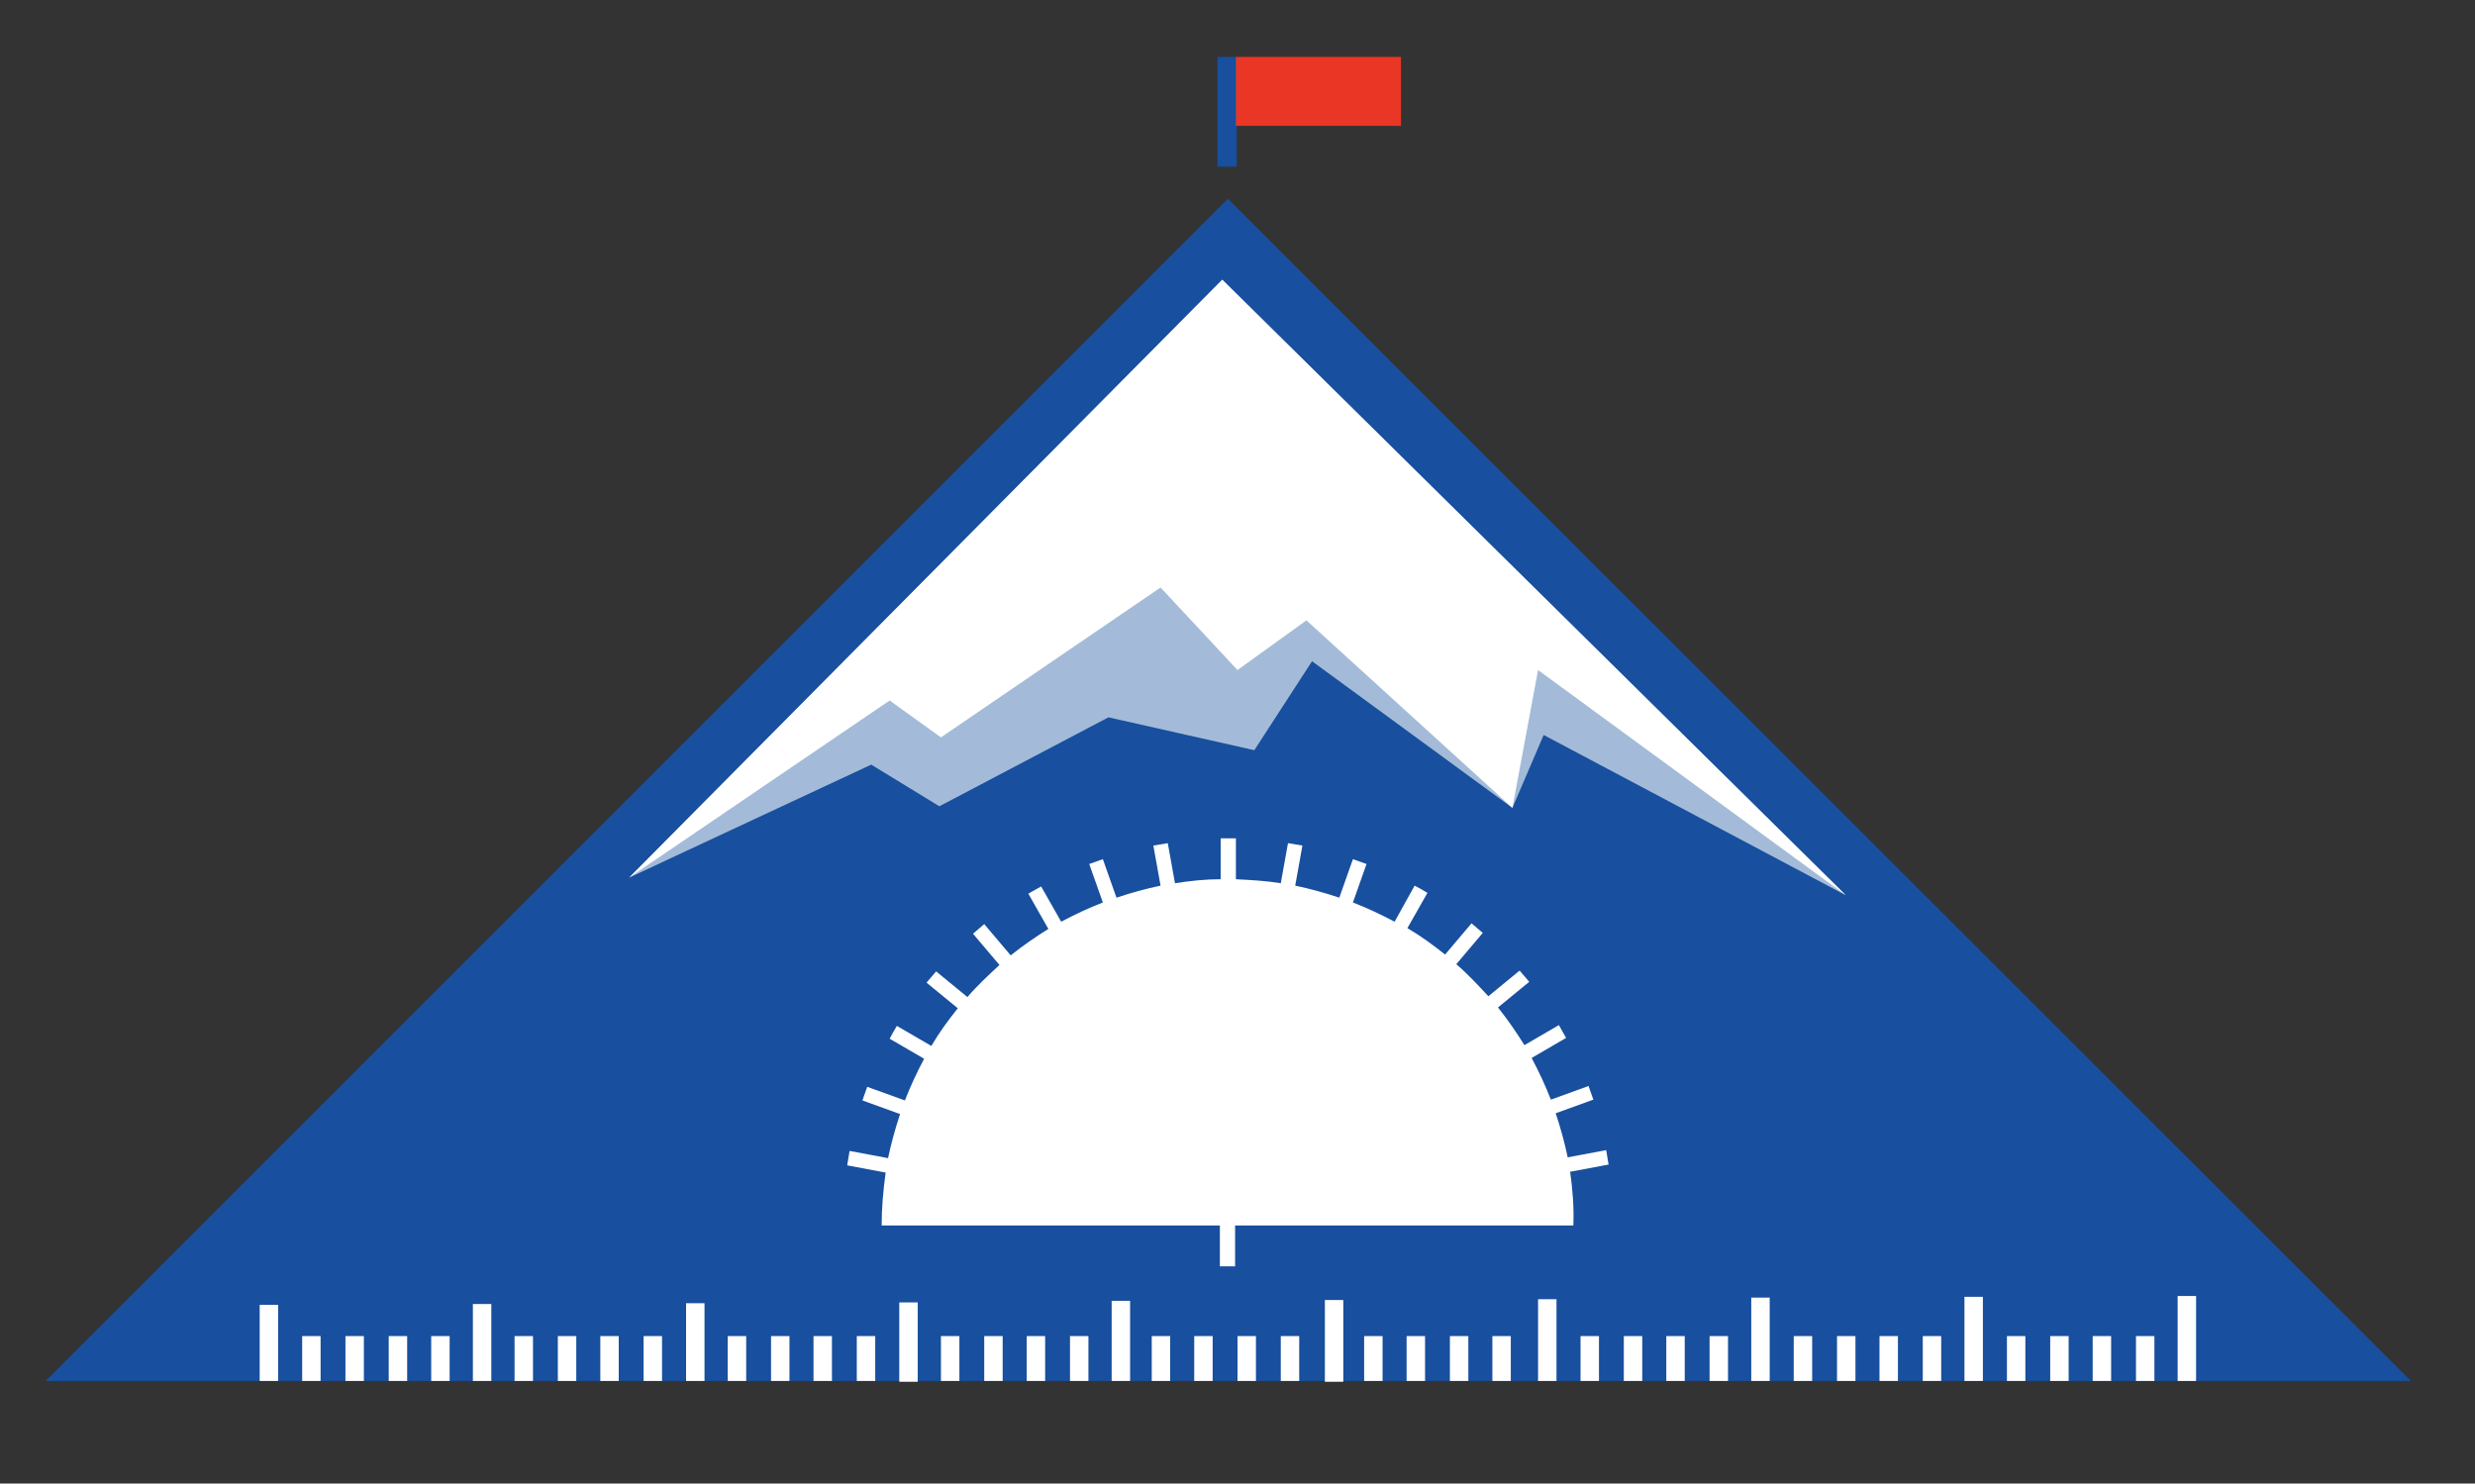
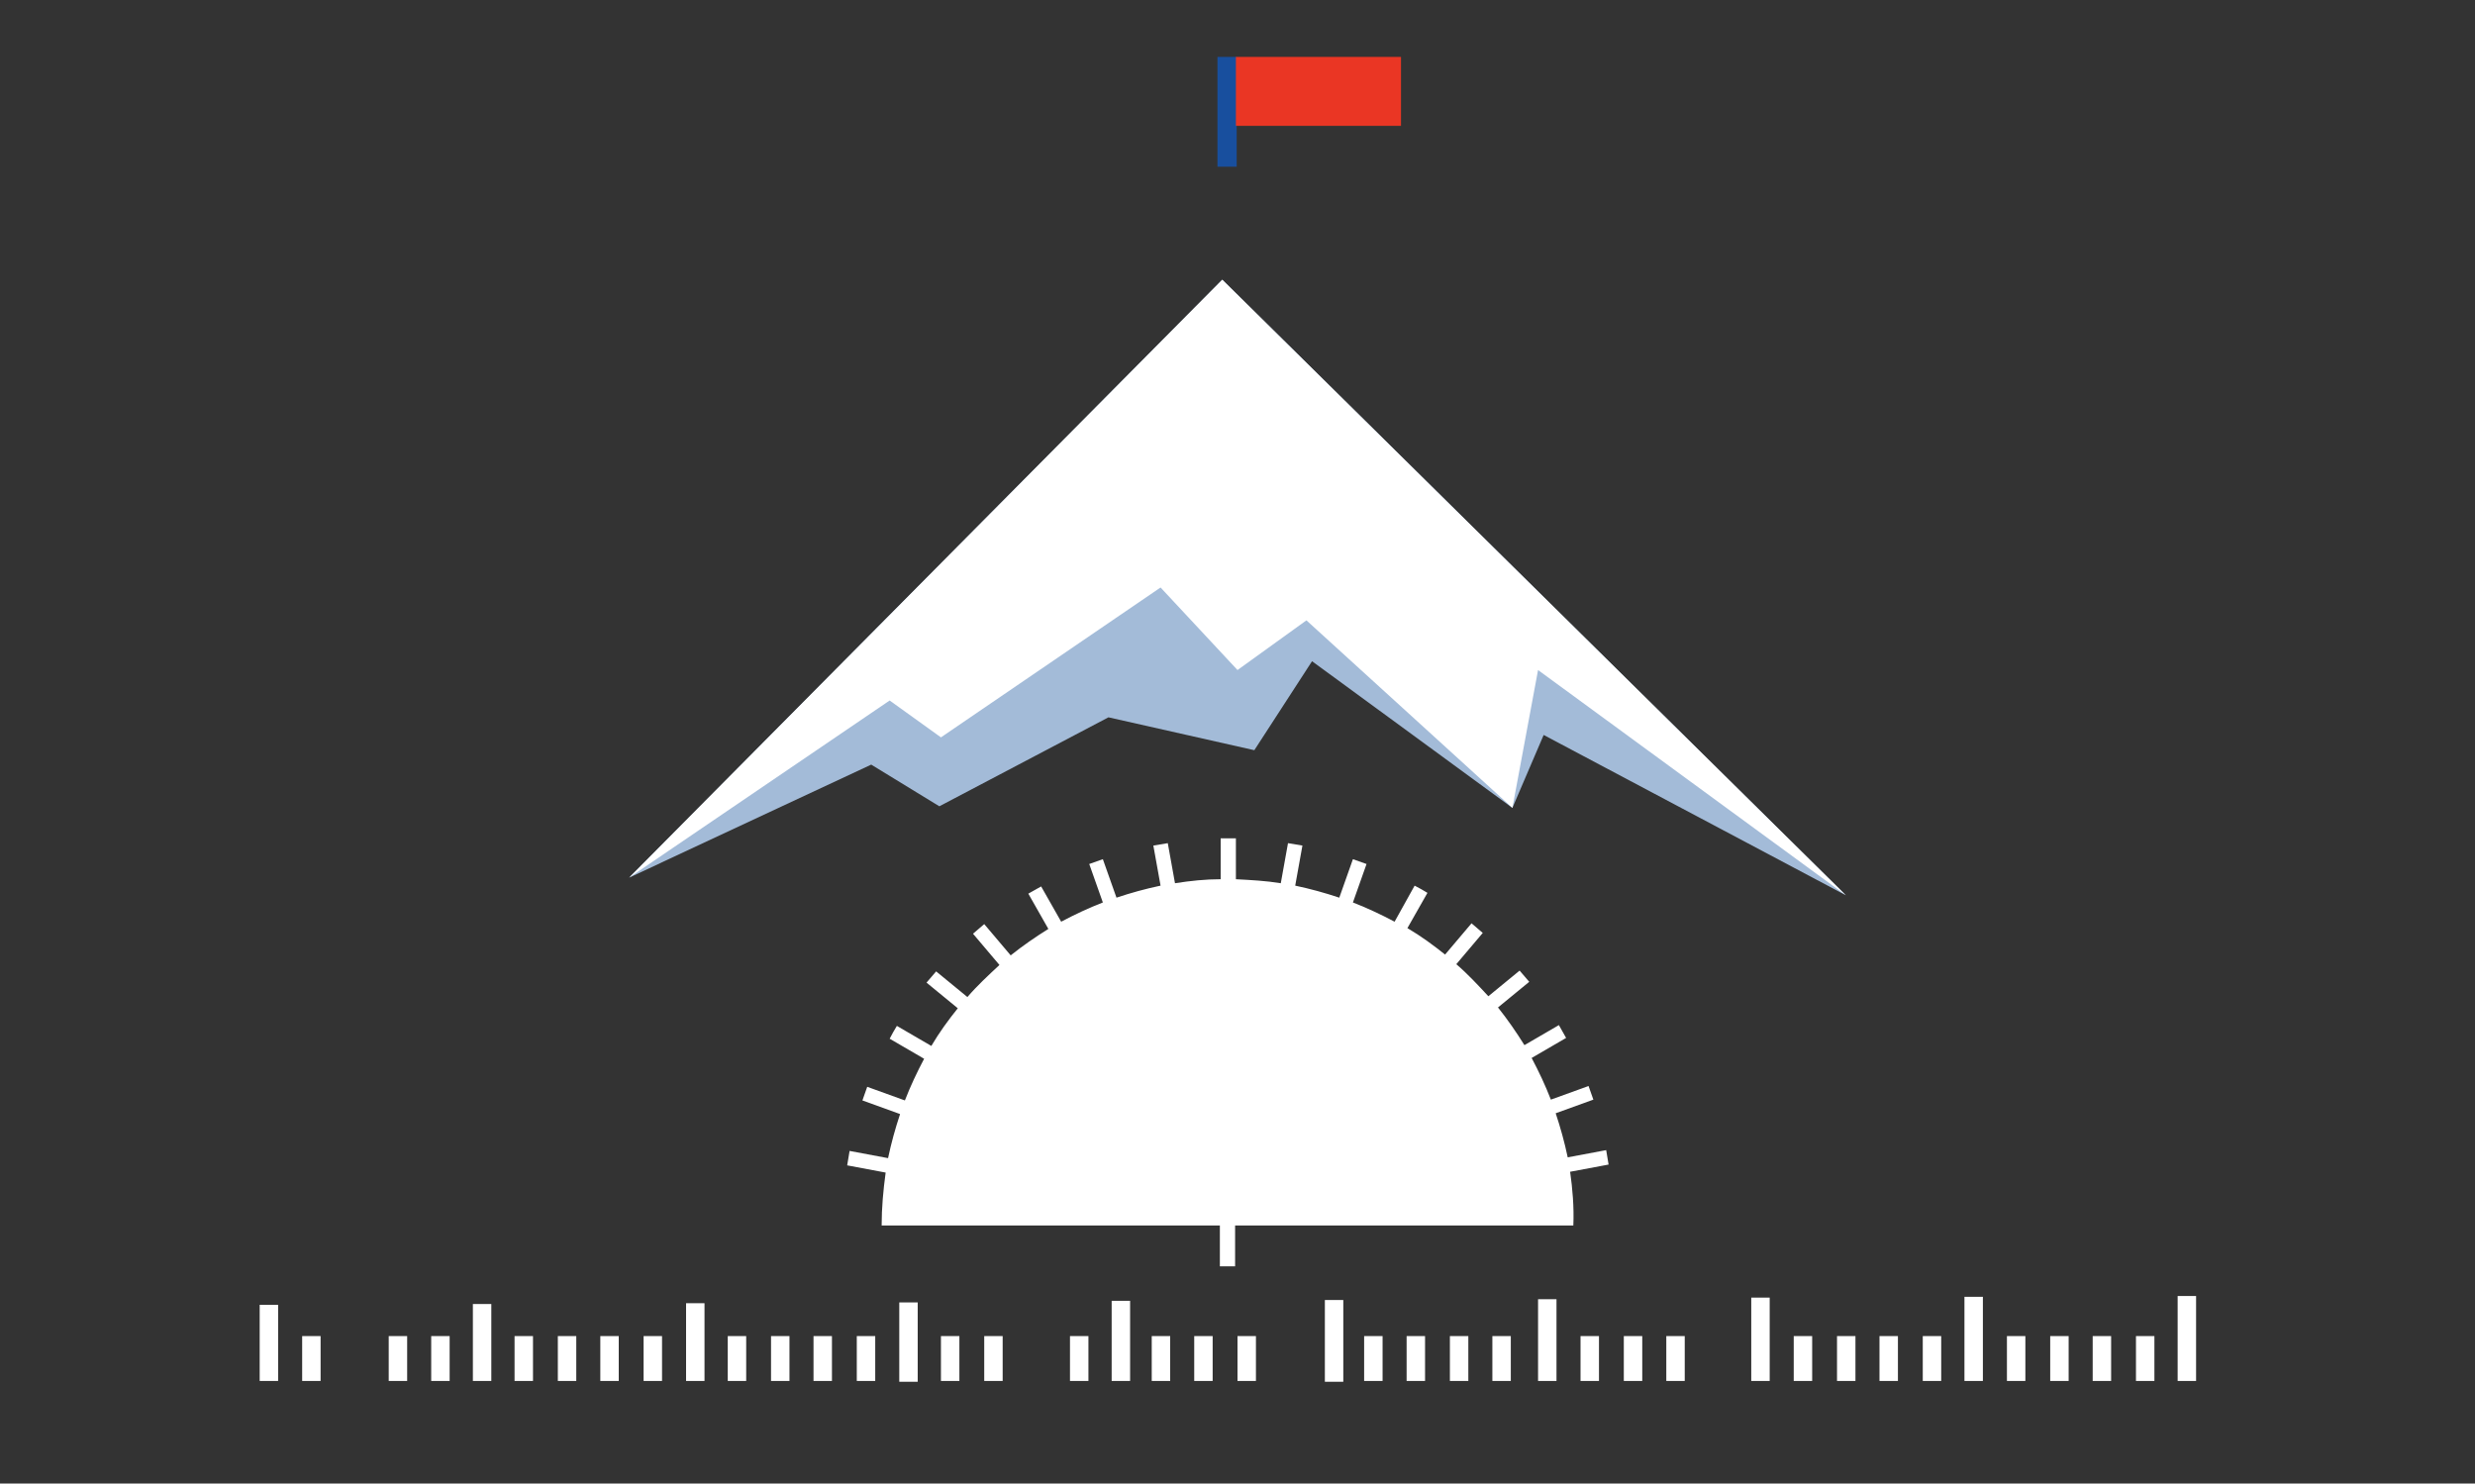
<svg xmlns="http://www.w3.org/2000/svg" version="1.1" id="Слой_1" x="0px" y="0px" viewBox="0 0 308.8 185.1" style="enable-background:new 0 0 308.8 185.1;" xml:space="preserve">
  <rect x="0" y="0" width="308.8" height="185.1" fill="#333333" stroke="none" />
  <style type="text/css"> .st0{fill:#184F9E;} .st1{fill:#FFFFFF;} .st2{fill:#A3BBD8;} .st3{fill:#EA3624;} </style>
  <g>
-     <polygon class="st0" points="5.7,172.3 153.2,24.8 300.8,172.3 " />
    <g>
      <rect x="59" y="162.7" class="st1" width="2.3" height="9.6" />
      <rect x="32.4" y="162.8" class="st1" width="2.3" height="9.5" />
      <rect x="37.7" y="166.7" class="st1" width="2.3" height="5.6" />
-       <rect x="43.1" y="166.7" class="st1" width="2.3" height="5.6" />
      <rect x="48.5" y="166.7" class="st1" width="2.3" height="5.6" />
      <rect x="53.8" y="166.7" class="st1" width="2.3" height="5.6" />
      <rect x="64.2" y="166.7" class="st1" width="2.3" height="5.6" />
      <rect x="69.6" y="166.7" class="st1" width="2.3" height="5.6" />
      <rect x="74.9" y="166.7" class="st1" width="2.3" height="5.6" />
      <rect x="80.3" y="166.7" class="st1" width="2.3" height="5.6" />
      <rect x="90.8" y="166.7" class="st1" width="2.3" height="5.6" />
      <rect x="96.2" y="166.7" class="st1" width="2.3" height="5.6" />
      <rect x="101.5" y="166.7" class="st1" width="2.3" height="5.6" />
      <rect x="106.9" y="166.7" class="st1" width="2.3" height="5.6" />
      <rect x="117.4" y="166.7" class="st1" width="2.3" height="5.6" />
      <rect x="122.8" y="166.7" class="st1" width="2.3" height="5.6" />
-       <rect x="128.1" y="166.7" class="st1" width="2.3" height="5.6" />
      <rect x="133.5" y="166.7" class="st1" width="2.3" height="5.6" />
      <rect x="143.7" y="166.7" class="st1" width="2.3" height="5.6" />
      <rect x="149" y="166.7" class="st1" width="2.3" height="5.6" />
      <rect x="154.4" y="166.7" class="st1" width="2.3" height="5.6" />
-       <rect x="159.8" y="166.7" class="st1" width="2.3" height="5.6" />
      <rect x="170.2" y="166.7" class="st1" width="2.3" height="5.6" />
      <rect x="175.5" y="166.7" class="st1" width="2.3" height="5.6" />
      <rect x="180.9" y="166.7" class="st1" width="2.3" height="5.6" />
      <rect x="186.2" y="166.7" class="st1" width="2.3" height="5.6" />
      <rect x="197.2" y="166.7" class="st1" width="2.3" height="5.6" />
      <rect x="202.6" y="166.7" class="st1" width="2.3" height="5.6" />
      <rect x="207.9" y="166.7" class="st1" width="2.3" height="5.6" />
-       <rect x="213.3" y="166.7" class="st1" width="2.3" height="5.6" />
      <rect x="223.8" y="166.7" class="st1" width="2.3" height="5.6" />
      <rect x="229.2" y="166.7" class="st1" width="2.3" height="5.6" />
      <rect x="234.5" y="166.7" class="st1" width="2.3" height="5.6" />
      <rect x="239.9" y="166.7" class="st1" width="2.3" height="5.6" />
      <rect x="250.4" y="166.7" class="st1" width="2.3" height="5.6" />
      <rect x="255.8" y="166.7" class="st1" width="2.3" height="5.6" />
      <rect x="261.1" y="166.7" class="st1" width="2.3" height="5.6" />
      <rect x="266.5" y="166.7" class="st1" width="2.3" height="5.6" />
      <rect x="85.6" y="162.6" class="st1" width="2.3" height="9.7" />
      <rect x="112.2" y="162.5" class="st1" width="2.3" height="9.9" />
      <rect x="138.7" y="162.3" class="st1" width="2.3" height="10" />
      <rect x="165.3" y="162.2" class="st1" width="2.3" height="10.2" />
      <rect x="191.9" y="162.1" class="st1" width="2.3" height="10.2" />
      <rect x="218.5" y="161.9" class="st1" width="2.3" height="10.4" />
      <rect x="245.1" y="161.8" class="st1" width="2.3" height="10.5" />
      <rect x="271.7" y="161.7" class="st1" width="2.3" height="10.6" />
    </g>
    <path class="st1" d="M195.9,146.2l4.8-0.9c-0.1-0.6-0.2-1.2-0.3-1.8l-4.8,0.9c-0.4-1.9-0.9-3.7-1.5-5.5l4.7-1.7 c-0.2-0.6-0.4-1.1-0.6-1.7l-4.7,1.7c-0.7-1.8-1.5-3.5-2.4-5.2l4.3-2.5c-0.3-0.5-0.6-1.1-0.9-1.6l-4.3,2.5c-1-1.6-2.1-3.2-3.3-4.7 l3.9-3.2c-0.4-0.5-0.8-0.9-1.2-1.4l-3.9,3.2c-1.3-1.4-2.6-2.8-4-4l3.3-3.9c-0.5-0.4-0.9-0.8-1.4-1.2l-3.3,3.9 c-1.5-1.2-3-2.3-4.7-3.3l2.5-4.4c-0.5-0.3-1-0.6-1.6-0.9L174,115c-1.7-0.9-3.4-1.7-5.2-2.4l1.7-4.8c-0.6-0.2-1.1-0.4-1.7-0.6 l-1.7,4.8c-1.8-0.6-3.6-1.1-5.5-1.5l0.9-5c-0.6-0.1-1.2-0.2-1.8-0.3l-0.9,5c-1.8-0.3-3.7-0.4-5.6-0.5v-5.1h-0.1c-0.3,0-0.6,0-0.9,0 c-0.3,0-0.6,0-0.9,0v5.1c-1.9,0-3.8,0.2-5.7,0.5l-0.9-5c-0.6,0.1-1.2,0.2-1.8,0.3l0.9,5c-1.9,0.4-3.7,0.9-5.5,1.5l-1.7-4.8 c-0.6,0.2-1.1,0.4-1.7,0.6l1.7,4.8c-1.8,0.7-3.5,1.5-5.2,2.4l-2.5-4.4c-0.5,0.3-1.1,0.6-1.6,0.9l2.5,4.4c-1.6,1-3.2,2.1-4.7,3.3 l-3.3-3.9c-0.5,0.4-0.9,0.8-1.4,1.2l3.3,3.9c-1.4,1.3-2.8,2.6-4,4l-3.9-3.2c-0.4,0.5-0.8,0.9-1.2,1.4l3.9,3.2 c-1.2,1.5-2.3,3-3.3,4.7l-4.3-2.5c-0.3,0.5-0.6,1-0.9,1.6l4.3,2.5c-0.9,1.7-1.7,3.4-2.4,5.2l-4.7-1.7c-0.2,0.6-0.4,1.1-0.6,1.7 l4.7,1.7c-0.6,1.8-1.1,3.6-1.5,5.5l-4.8-0.9c-0.1,0.6-0.2,1.2-0.3,1.8l4.8,0.9c-0.3,2.2-0.5,4.4-0.5,6.6h42.2v5.1h1.9v-5.1h42.2 C196.4,150.6,196.2,148.3,195.9,146.2z" />
    <g>
      <polygon class="st2" points="156.5,93.6 138.3,89.5 117.2,100.6 108.7,95.4 78.5,109.5 152.5,34.9 230.3,111.7 192.6,91.7 188.7,100.8 163.7,82.5 " />
      <polygon class="st1" points="154.4,83.6 144.8,73.3 117.4,92 111,87.4 78.5,109.5 152.5,34.9 230.3,111.7 191.9,83.6 188.7,100.8 163,77.4 " />
    </g>
    <g>
      <rect x="151.9" y="7.1" class="st0" width="2.4" height="13.7" />
      <rect x="154.2" y="7.1" class="st3" width="20.6" height="8.6" />
    </g>
  </g>
</svg>